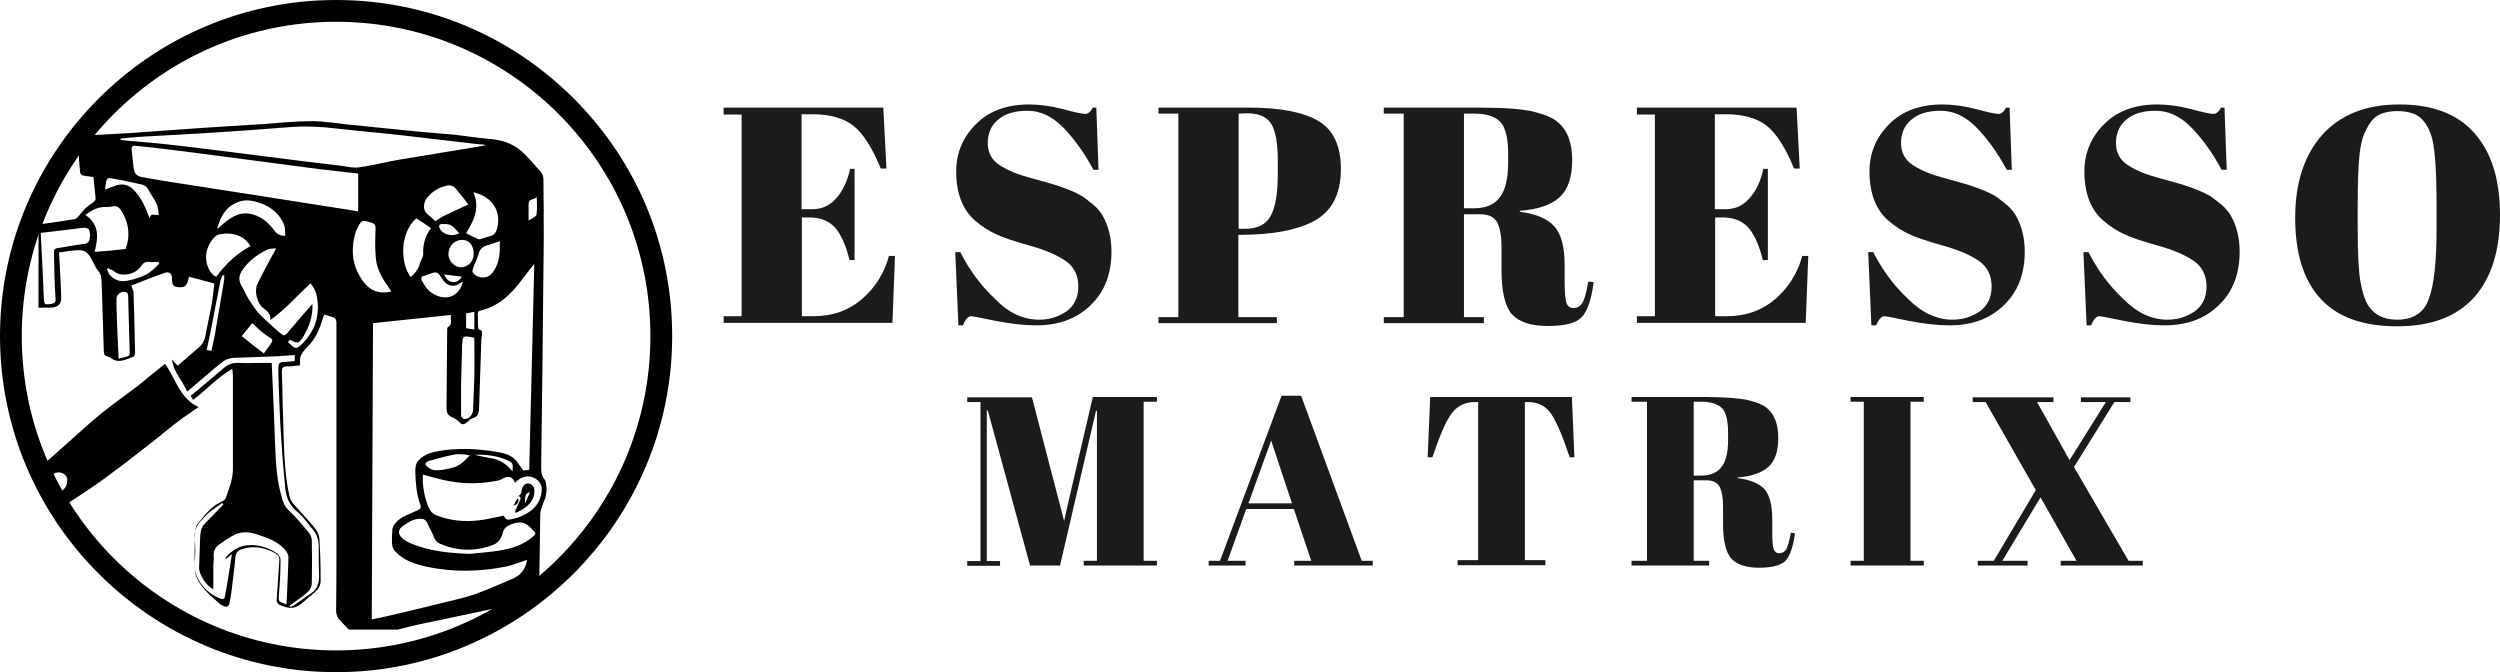
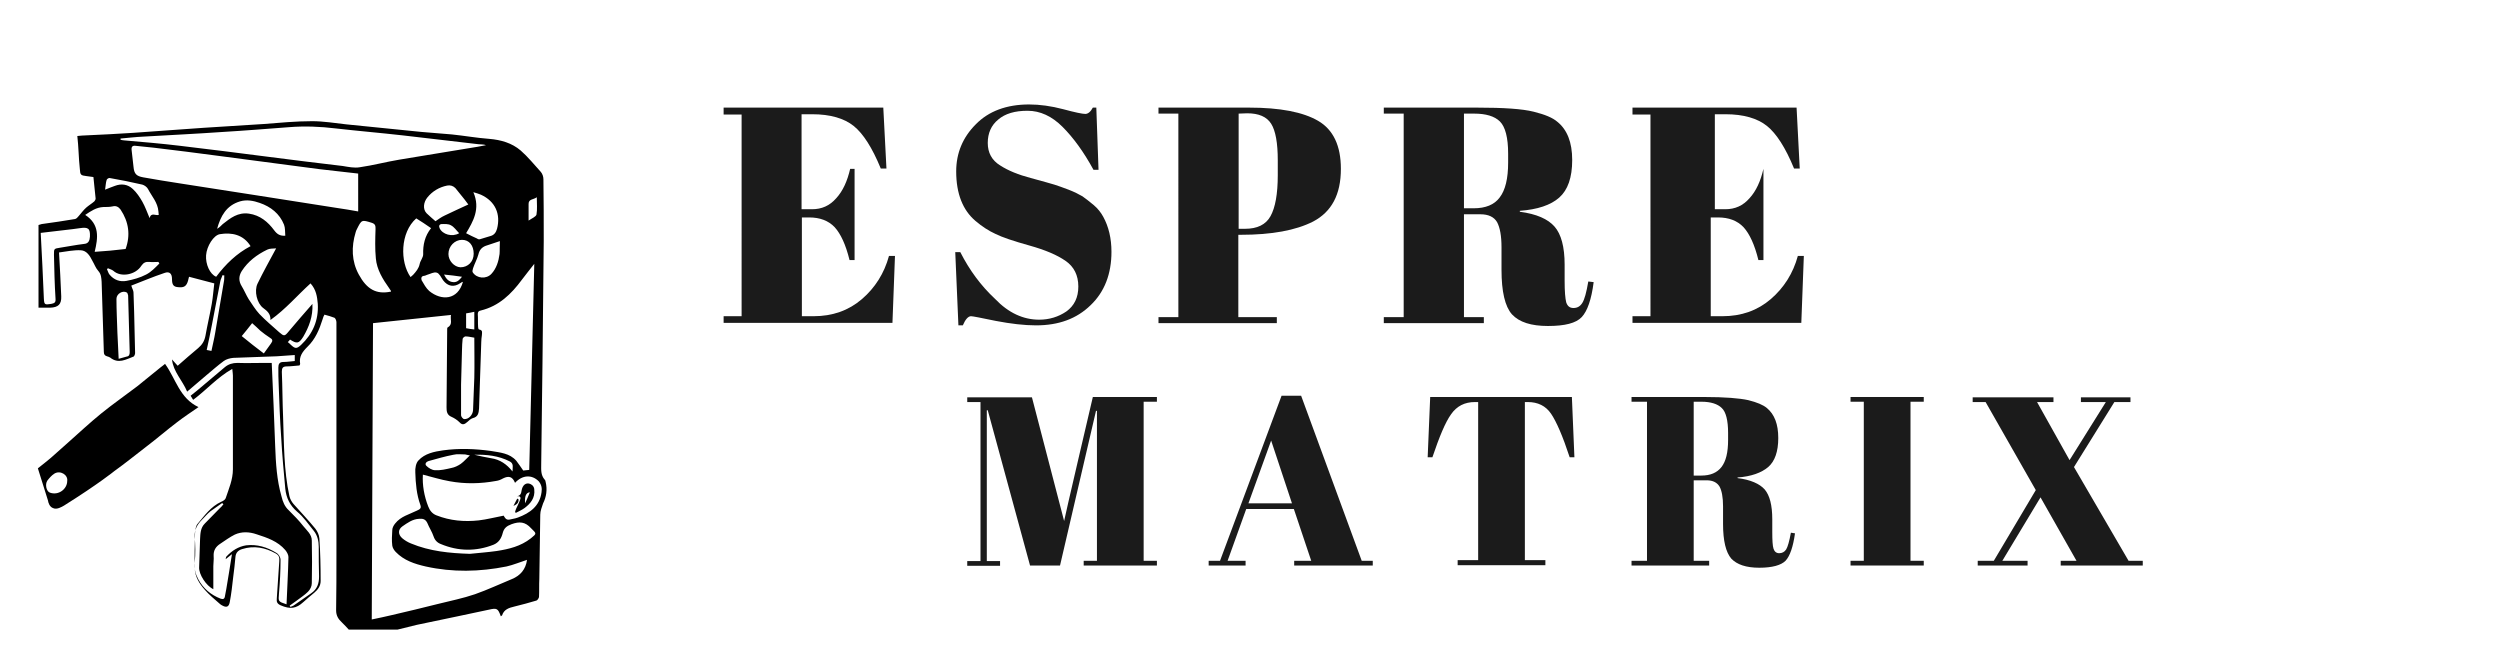
<svg xmlns="http://www.w3.org/2000/svg" xmlns:xlink="http://www.w3.org/1999/xlink" id="uuid-e820e26c-db1a-45f5-833b-bfbfbf66d8aa" x="0px" y="0px" viewBox="0 0 792.2 213" style="enable-background:new 0 0 792.2 213;" xml:space="preserve">
  <style type="text/css"> .st0{clip-path:url(#SVGID_00000132076898679066886850000014138443535929327239_);} .st1{fill:#1B1B1B;} </style>
  <g id="uuid-96c819c3-dcd1-4075-a86e-696508ebc3ec">
    <g>
      <path d="M52.3,115.3c-0.3,0.3-0.9,0.7-1.4,1.1c-2.5,2-4.9,4-7.4,6c-3.8,2.9-7.7,5.6-11.4,8.6c-3.7,3-7.1,6.2-10.6,9.3 c-1.8,1.6-3.6,3.2-5.4,4.8c-1.3,1.1-2.7,2.2-4.1,3.3c1.1,3.4,2.1,6.8,3.2,10.2c0.1,0.7,0.5,2,1.6,2.4c1.2,0.6,2.8-0.4,3.5-0.8 c11-6.9,15.9-10.9,15.9-10.9c3.5-2.5,6.8-5.2,10.2-7.8c3.3-2.5,6.4-5.2,9.7-7.7c2.2-1.7,4.5-3.2,6.8-4.8 C56.9,126.2,55.7,120,52.3,115.3z M21.3,152.4c0,2.6-2.8,4.7-5.5,3.7c-1.1-0.4-1.6-2.6-0.8-3.8c0.6-0.8,1.4-1.7,2.2-2.2 C19.1,148.9,21.6,150.5,21.3,152.4z" />
      <path d="M164.3,158.2c-0.1-0.1-0.3-0.1-0.4-0.2c-0.4,0.7-0.7,1.3-1.2,2.3C164,159.8,164.4,159.1,164.3,158.2z" />
      <path d="M168.6,153.7c-1.3-1-2.7-0.5-3.2,1.2c-0.3,0.9,0,2.1-1.7,2.4c1.3-0.3,1.4,0.5,1.1,1.1c-0.3,0.9-0.8,1.8-1.2,2.7 c-0.2,0.4-0.3,0.8-0.4,1.2c0.1,0.1,0.2,0.1,0.3,0.2c0.9-0.5,1.9-0.9,2.7-1.5c1.9-1.4,3.4-3.2,3.1-5.9 C169.3,154.6,169,154,168.6,153.7z M166.4,159.5c-0.2-2.3,0.3-3.4,1.5-3.5C167.4,157.3,166.9,158.4,166.4,159.5z" />
      <path d="M172.9,152.7c-0.1-0.3-0.1-0.6-0.3-0.7c-1.3-1.5-1.1-3.2-1.1-5c0.1-10.6,0.3-21.2,0.4-31.8c0.1-12.9,0.3-25.9,0.4-38.8 c0-6.5,0-13-0.1-19.6c0-0.8-0.3-1.7-0.8-2.3c-2.1-2.3-4.1-4.8-6.4-6.8c-2.8-2.4-6.3-3.4-10-3.7c-4-0.3-7.9-1-11.8-1.4 c-3.2-0.3-6.5-0.5-9.7-0.8c-7.9-0.8-15.9-1.6-23.8-2.4c-3.6-0.4-7.2-1-10.8-1c-5.1,0-10.3,0.5-15.4,0.9c-6.3,0.4-12.7,0.8-19,1.2 c-7.5,0.5-15,1.1-22.4,1.6c-5,0.3-9.9,0.6-14.9,0.8c-0.8,0-1.7,0.1-2.7,0.2c0.2,1.7,0.3,3.4,0.4,5.1c0.1,1.8,0.2,3.6,0.4,5.4 c0.1,1.8,0.3,2,2.1,2.2c0.7,0.1,1.4,0.2,2.2,0.3c0.2,2.3,0.5,4.6,0.7,6.8c0,0.3-0.2,0.7-0.4,0.9c-0.8,0.7-1.8,1.3-2.6,2 c-0.9,0.8-1.6,1.8-2.4,2.7c-0.3,0.4-0.7,0.8-1.1,0.9c-3.5,0.6-7,1.1-10.6,1.6c-0.3,0.1-0.7,0.2-1,0.3v26.2c1.2,0,2.4,0,3.7,0 c2.6-0.1,3.6-1.1,3.5-3.6c-0.2-4.5-0.4-9.1-0.7-13.9c2.3-0.3,4.6-0.8,6.9-0.7c1.9,0.1,2.9,1.8,3.7,3.4c0.6,1,1,2.2,1.8,3.1 c1,1.1,1,2.3,1.1,3.5c0.2,7.4,0.5,14.8,0.7,22.2c0,0.8,0.3,1.2,1,1.4c0.3,0.1,0.7,0.2,1,0.4c2.6,2.1,5,0.6,7.4-0.3 c0.3-0.1,0.6-1,0.5-1.4c-0.1-4.3-0.2-8.6-0.3-12.8c-0.1-2-0.1-4.1-0.2-6.1c0-0.6-0.4-1.2-0.7-2.2c3.4-1.3,6.9-2.8,10.5-4 c1.6-0.6,2.4,0.2,2.4,1.9c0,1.9,0.5,2.5,2,2.6c1.8,0.2,2.6-0.3,3.1-2.1c0.1-0.3,0.1-0.6,0.3-1.2c2.7,0.7,5.3,1.4,8,2.1 c-0.3,2.2-0.4,4.3-0.8,6.5c-0.6,3.4-1.4,6.7-2,10.1c-0.3,1.6-1,2.8-2.3,3.9c-2.2,1.8-4.3,3.7-6.5,5.6c-0.7-0.8-1.3-1.4-1.8-2 c0.4,3.9,3.3,6.6,4.8,10.2c2.1-1.8,4.1-3.5,6.1-5.2c1.8-1.5,3.6-3.1,5.5-4.5c0.8-0.6,2-0.9,3-1c4.6-0.2,9.2-0.3,13.8-0.5 c1.9-0.1,3.8-0.3,5.7-0.4v1.9c-1.2,0.1-2.4,0.3-3.6,0.3c-1.3,0-1.6,0.7-1.6,1.8c0,1.8,0,3.5,0.1,5.3c0.2,5.6,0.4,11.2,0.8,16.8 c0.3,5.5,0.8,10.9,1.3,16.3c0.3,2.8,1.4,5.2,3.7,7.2c2.1,1.7,3.6,4,5.4,6.2c1.1,1.4,1.5,3.2,1.5,5c0,3.1,0,6.3,0.1,9.4 c0,2.2-0.6,4-2.5,5.3c-1.9,1.3-3.7,2.6-5.6,3.9c-0.3,0.2-0.7,0.3-1,0.4c-0.1-0.1-0.2-0.3-0.2-0.4c0.7-0.5,1.4-1,2.1-1.5 c1.3-1,2.6-1.8,3.7-2.9c0.7-0.7,1.2-1.7,1.2-2.7c0.1-4.5,0.1-9,0-13.5c0-2-1.6-3.2-2.7-4.6c-1.4-1.8-3-3.4-4.6-5 c-1.3-1.2-1.9-2.7-2.3-4.4c-1.5-5.2-1.8-10.5-2-15.8c-0.3-8.8-0.7-17.5-1.1-26.5c-0.8,0-1.6,0-2.4,0c-2.8,0-5.6,0.1-8.5,0 c-1.5,0-2.8,0.4-3.9,1.3c-3,2.5-5.9,5-8.9,7.5c-0.6,0.5-1.3,1-2,1.6c0.3,0.5,0.6,1,0.8,1.3c4.2-3.1,7.6-7.1,12.4-9.8 c0.1,1,0.2,1.6,0.2,2.1c0,9.9,0,19.8,0,29.7c0,3.3-1.3,6.2-2.3,9.2c-0.2,0.5-0.9,0.9-1.4,1.1c-3.3,1.5-5.3,4.4-7.5,7 c-0.6,0.7-0.7,1.9-0.8,2.9c-0.1,3.7-0.2,7.5-0.1,11.2c0.1,2.7,1.5,4.9,3.2,6.8c1.4,1.6,3.1,3,4.7,4.4c0.2,0.2,0.5,0.4,0.7,0.5 c1.4,0.8,2.2,0.6,2.5-1c0.5-2.6,0.8-5.3,1.1-8c0.3-2.1,0.5-4.2,0.7-6.3c0.1-1.3,0.8-2.1,2.1-2.5c3.8-1.2,7.3-0.5,10.7,1.4 c0.9,0.5,1.2,1.2,1.1,2.3c-0.3,4-0.5,8-0.8,12c-0.1,1,0.1,1.6,1.2,2.1c3,1.3,4.9,1.1,7.2-1c1.1-1,2.3-2,3.5-3c1.2-1,2-2.2,2-3.7 c0-4.5-0.1-9-0.4-13.5c-0.1-1.1-0.6-2.2-1.3-3.1c-2.2-2.7-4.6-5.2-6.9-7.8c-0.6-0.7-1.1-1.6-1.3-2.5c-1.8-8.2-1.7-16.7-2-25 c-0.2-4.8-0.2-9.6-0.4-14.4c0-1.2,0.3-1.7,1.6-1.7c1.3,0,2.6-0.2,4-0.3c0.1-0.2,0.2-0.4,0.2-0.5c-0.4-2.3,0.7-3.8,2.3-5.4 c2.5-2.4,3.8-5.5,4.8-8.7c0.1-0.3,0.2-0.6,0.3-0.9c0.1-0.2,0.2-0.3,0.3-0.6c1.1,0.3,2.2,0.6,3.2,1c0.3,0.2,0.6,0.9,0.6,1.4 c0,9.2,0,18.5,0,27.7c0,15.3,0,30.7,0,46c0,5.9,0,11.7-0.1,17.6c0,1.7,0.7,2.8,1.9,3.9c0.7,0.7,1.4,1.4,2.1,2.2H126 c2-0.5,4.1-1,6.1-1.5c4.3-0.9,8.6-1.8,12.9-2.7c3.3-0.7,6.6-1.4,9.9-2.1c2.6-0.6,2.9-0.4,3.8,2.1c0.1-0.1,0.3-0.2,0.4-0.3 c0.6-1.9,2.2-2.4,3.9-2.8c2.4-0.6,4.7-1.2,7-1.9c0.3-0.1,0.7-0.7,0.8-1.1c0.1-1.9,0-3.8,0.1-5.7c0.1-6.8,0.2-13.6,0.3-20.4 c0-1.2,0.5-2.4,0.9-3.6C173.1,157.5,173.5,155.2,172.9,152.7z M88.4,188.1c0.3-3.6,0.5-7.1,0.5-10.7c0-0.8-0.6-1.8-1.3-2.2 c-2.9-1.8-6.1-2.8-9.6-2.4c-2.5,0.4-4.5,1.7-6.2,3.5c-0.2,0.2-0.2,0.4-0.3,0.9c0.7-0.6,1.3-1,2-1.6c-0.6,3.9-1.2,7.5-1.8,11.1 c-0.1,0.7-0.3,1.4-0.4,2.1c-0.1,1-0.6,1.2-1.4,0.9c-3.1-1.2-5.5-3.2-7.1-6.2c-0.9-1.7-1.3-3.3-1.1-5.3c0.3-2.7,0.2-5.5,0-8.2 c-0.1-2.2,0.8-3.8,2.3-5.3c0.9-0.9,1.7-1.9,2.7-2.7c1.2-0.9,2.5-1.7,3.7-2.6c0.1,0.1,0.3,0.3,0.4,0.4c-0.4,0.5-0.8,1-1.3,1.4 c-1.5,1.6-3.1,3.1-4.6,4.7c-1.4,1.4-1.4,3.2-1.5,4.9c-0.1,3-0.2,6-0.3,9c-0.1,2.2,2.2,5.8,4.5,6.9c0-2.5,0-4.9,0-7.3 c0-1.1,0.2-2.1,0.1-3.2c-0.1-1.8,0.7-3,2.1-3.9c1.5-1,3-2.1,4.6-2.9c2.2-1,4.6-0.9,6.9-0.1c3.4,1.1,6.7,2.2,9.1,5 c0.5,0.6,1,1.5,1,2.2c-0.1,5-0.4,9.9-0.6,15C88.1,190.6,88.2,190.6,88.4,188.1z M167.5,64.6c0-1.6,1.6-1.3,2.6-2.1 c0,2,0.2,3.8-0.1,5.5c-0.2,0.7-1.5,1.2-2.5,1.9C167.5,67.8,167.5,66.2,167.5,64.6z M158.3,80.5c-0.3,2.3-1,4.6-2.6,6.3 c-1.6,1.7-4.6,1.5-5.9-0.5c-0.2-0.3,0-0.9,0.1-1.3c0.5-1.5,1.3-2.9,1.7-4.4c0.3-1.3,1-2.2,2.3-2.7c1.4-0.5,2.7-0.9,4.5-1.5 C158.3,78.1,158.4,79.3,158.3,80.5z M145.9,84.7c-2-0.1-3.8-2.1-3.8-4.2c0-2.5,2-4.5,4.3-4.5c2.3,0,3.7,1.8,3.7,4.4 C150.1,82.9,148.3,84.7,145.9,84.7z M150.3,98.8v5.6c-0.9-0.1-1.7-0.2-2.6-0.4v-4.7C148.5,99.2,149.4,99,150.3,98.8z M146.4,87.7 c-0.8,1-1.5,1.8-2.8,1.7c-1.4-0.1-2.2-1-2.9-2.4C142.7,87.2,144.5,87.4,146.4,87.7z M139.3,72.3c-0.3-0.7-0.1-1.2,0.6-1.3 c1,0,2.2-0.1,3,0.4c1,0.5,1.7,1.6,2.6,2.5C143.3,75.2,140.2,74.3,139.3,72.3z M140.9,68.3c-1.1,0.5-2,1.2-2.9,1.8 c-1-0.9-1.9-1.6-2.8-2.5c-1.3-1.3-1-3.5,0.2-5c1.6-2,3.8-3.3,6.3-3.8c1-0.2,1.9,0.1,2.6,0.8c1,1.2,1.9,2.4,2.9,3.6 c0.3,0.4,0.7,0.9,1.2,1.6C145.9,66,143.3,67.1,140.9,68.3z M136.6,72.3c-2,2.5-2.6,5.3-2.5,8.3c0,1-0.9,2-1.1,3 c-0.3,1.5-1.2,2.5-2.1,3.5c-0.2,0.2-0.5,0.4-0.8,0.7c-3.4-4.8-3.3-14.1,1.8-18.6C133.4,70.1,135,71.2,136.6,72.3z M134.4,87.4 c0.3,0,0.6-0.2,0.9-0.3c1.1-0.3,2.2-1,3.1-0.7c0.8,0.2,1.4,1.5,2,2.4c1.5,2,3.5,2.3,5.5,0.9c0.2-0.2,0.5-0.3,0.8-0.4 c-1.6,5.8-6.8,6.1-10.7,2.9c-1-0.9-1.7-2.2-2.4-3.4C133.4,88.1,133.5,87.5,134.4,87.4z M146.1,121.9c0.1-3.7,0.2-7.4,0.3-11.1 c0-1.1,0.1-2.3,0.2-3.4c0-0.3,0.6-0.8,0.9-0.8c1,0,2,0.3,2.8,0.4c0,4.3,0.1,8.5,0,12.7c-0.1,3.4-0.3,6.9-0.4,10.3 c-0.1,1.5-1.4,2.9-2.8,2.8c-0.4,0-1-0.8-1-1.2C146.1,128.4,146.1,125.1,146.1,121.9z M157.5,72.5c-0.3,1.1-0.9,2-2.1,2.3 c-1.1,0.3-2.2,0.7-3.3,1c-0.3,0.1-0.7,0-0.9-0.2c-1.1-0.5-2.2-1-3.5-1.7c2.2-3.7,4.6-7.7,2.3-13c1,0.3,1.7,0.5,2.4,0.8 C157,63.8,158.7,67.9,157.5,72.5z M45.3,43.3c8.5-0.5,17-0.9,25.5-1.5c6.9-0.4,13.9-1,20.8-1.5c4.9-0.4,9.9-0.2,14.8,0.4 c7,0.8,14.1,1.4,21.2,2.2c8,0.9,16,1.9,24,2.8c0.8,0.1,1.6,0,2.4,0.3c-0.9,0.2-1.7,0.3-2.6,0.5c-8.3,1.4-16.6,2.7-24.9,4.1 c-4.2,0.7-8.3,1.8-12.5,2.4c-1.7,0.3-3.6-0.1-5.4-0.4c-7.8-0.9-15.7-1.9-23.5-2.9c-9.4-1.2-18.7-2.4-28.1-3.5 c-5.8-0.7-11.7-1.2-17.5-1.7c-0.4,0-0.8-0.1-1.3-0.2c0-0.1,0-0.3,0-0.4C40.6,43.7,42.9,43.4,45.3,43.3z M33.8,57 c0.1-0.3,0.6-0.6,0.9-0.6c3.5,0.6,6.9,1.3,10.4,2.1c0.7,0.2,1.5,0.8,1.8,1.4c1.2,2.3,3.1,4.3,3.3,7.1c0,0.3,0.1,0.7,0.1,1.1 c-1,0.3-2.4-0.9-2.9,1c-0.8-1.9-1.4-3.6-2.3-5.2c-0.8-1.4-1.8-2.9-3-4c-1.6-1.5-3.6-1.8-5.7-1c-0.9,0.3-1.8,0.7-3.1,1.2 C33.5,58.9,33.5,57.9,33.8,57z M28.5,75c-0.1,1.2-0.4,2.2-1.9,2.3c-2.5,0.3-5,0.8-7.6,1.2c-1.9,0.3-1.9,0.3-1.9,2.2 c0.1,4.7,0.2,9.4,0.5,14c0.1,1.2-0.4,1.4-1.4,1.6c-2,0.3-2.2,0.3-2.3-1.7c-0.3-6.9-0.6-13.8-1-20.8c3.5-0.4,6.9-0.8,10.2-1.2 c0.7-0.1,1.5-0.2,2.2-0.3C28,71.9,28.6,72.4,28.5,75z M30,79.8c1.1-4.5,1.6-8.7-3-11.7c1.8-1.2,3.5-2.4,5.8-2.5c1,0,1.9,0,2.9-0.2 c1.1-0.3,1.9,0.2,2.5,1c2.6,3.9,3.2,8.1,1.6,12.5C36.5,79.3,33.3,79.6,30,79.8z M40.1,113c-0.8,0.2-1.5,0.4-2.5,0.7 c-0.1-2.9-0.3-5.6-0.4-8.3c-0.1-3.6-0.3-7.1-0.3-10.7c0-1.6,2-2.8,3.3-2c0.2,0.1,0.3,0.6,0.4,0.9c0.2,6,0.3,12,0.5,18 C41.1,112.4,40.9,112.9,40.1,113z M46.3,87c-1.9,1-4.1,1.6-6.2,2c-2.1,0.4-4-0.3-5.4-2c-0.4-0.5-0.5-1.1-0.8-1.7 c0.1-0.1,0.2-0.2,0.3-0.3c0.6,0.3,1.2,0.4,1.7,0.8c2.4,2.2,7.1,1.3,8.9-1.6c0.7-1,1.4-1.3,2.5-1.2c1,0.1,1.9,0,2.9,0 c0.1,0.2,0.2,0.3,0.3,0.5C49.2,84.8,47.9,86.2,46.3,87z M71,88.9c-0.9,5.5-1.9,11-2.8,16.5c-0.3,1.9-0.8,3.8-1.2,5.8 c-0.6-0.1-1-0.2-1.5-0.3c0.6-2.8,1.2-5.5,1.7-8.2c0.9-4.5,1.7-9,2.6-13.5c0.1-0.7,0.5-1.3,0.7-2c0.2,0,0.4,0.1,0.6,0.1 C71,87.8,71.1,88.4,71,88.9z M68.5,87.7c-2-0.8-3.4-4-3.2-6.8c0.2-2.9,2.4-6.4,4.4-6.7c3.7-0.6,7.4,0.1,9.7,3.8 C75,80.3,71.5,83.7,68.5,87.7z M68.8,72.5c1.1-4,2.9-7.4,7.3-8.7c2.1-0.6,4.2-0.2,6.2,0.5c3.5,1.2,6.3,3.4,7.7,6.9 c0.4,1,0.3,2.3,0.4,3.5c-1.7,0.1-2.6-0.5-3.5-1.7c-2-2.7-4.5-4.8-8-5.3c-3.5-0.5-5.9,1.4-8.3,3.3C70,71.6,69.5,72.1,68.8,72.5z M85.9,108.8c-0.8,1.1-1.5,2.1-2.3,3.2c-2.4-1.8-4.7-3.6-7-5.5c1.1-1.3,2.2-2.7,3.3-4.1c0.9,0.8,1.8,1.6,2.6,2.4 c1,0.8,1.9,1.5,3,2.2C86.4,107.5,86.5,108,85.9,108.8z M95.4,109.3c-1.4,1.3-1.9,1.2-3.2,0c-0.3-0.3-0.6-0.6-1-0.9 c0.3-0.3,0.5-0.5,0.7-0.8c2.2,1.4,2.8,1.3,4.2-0.9c1.8-3.1,3.1-6.4,2.9-10.4c-2.6,3-5.1,5.8-7.5,8.7c-1.3,1.6-1.5,1.6-3,0.3 c-2.1-1.9-4.3-3.7-6.3-5.8c-1.3-1.4-2.3-3.1-3.4-4.7c-0.8-1.3-1.4-2.8-2.2-4.1c-1-1.6-1-3.2,0-4.8c2-3.1,4.8-5.2,8.1-6.8 c0.8-0.4,1.8-0.3,2.8-0.4c-2.1,3.9-4.1,7.5-5.9,11.2c-1.1,2.3-0.2,6.2,1.8,7.7c1.2,0.9,2.4,1.8,2.3,3.8c4.9-3.5,8.5-7.8,12.7-11.6 c1.8,2,2.1,4.2,2.3,6.5C101,101.5,99.1,105.8,95.4,109.3z M106.8,65.9c-8.5-1.3-17-2.7-25.5-4c-8.1-1.3-16.3-2.5-24.4-3.8 c-3.8-0.6-7.7-1.2-11.5-1.9c-2.2-0.4-2.9-1.1-3.1-3.4c-0.2-1.8-0.4-3.5-0.6-5.3c-0.1-1,0.3-1.4,1.2-1.3c1.9,0.2,3.9,0.4,5.8,0.6 c6.9,0.8,13.7,1.7,20.6,2.6c10.6,1.4,21.2,2.8,31.9,4.2c4.1,0.5,8.1,0.9,12.3,1.4V67C111.2,66.6,109,66.2,106.8,65.9z M113.7,87 c-2.3-4.2-2.4-8.8-1-13.4c0.1-0.3,0.2-0.7,0.4-1c1.5-3,1.5-3,4.7-2c1.2,0.4,1.2,1,1.2,2c-0.1,3.1-0.2,6.2,0.1,9.3 c0.3,3.5,2.2,6.6,4.2,9.4c0.2,0.3,0.4,0.6,0.6,0.9c0,0.1,0,0.2,0,0.2C119.2,93.4,116.2,91.6,113.7,87z M162.2,183.5 c-3.9,1.6-7.7,3.4-11.7,4.8c-3.8,1.3-7.8,2.1-11.8,3.1c-4.8,1.2-9.7,2.4-14.5,3.5c-2,0.5-4.1,0.9-6.4,1.4 c0.1-31.4,0.3-62.6,0.4-93.9c8.3-0.9,16.4-1.7,24.7-2.6c-0.3,1.5,0.7,3-1.1,4c-0.1,0.1-0.1,0.5-0.1,0.7 c-0.1,8.2-0.1,16.4-0.2,24.6c0,1.2,0.1,2.4,1.6,3c0.9,0.4,1.8,1,2.5,1.7c0.9,1,1.6,0.7,2.5-0.1c0.5-0.5,1.1-1,1.7-1.2 c1.7-0.4,1.9-1.6,2-3.1c0.2-7,0.5-14,0.7-21c0-0.7,0.1-1.5,0.2-2.2c0-0.7,0.4-1.6-0.9-1.8c-0.2,0-0.3-0.5-0.3-0.8 c-0.1-1.4,0-2.7-0.1-4.1c0-0.7,0.3-1,0.9-1.1c5.8-1.4,9.7-5.2,13.1-9.8c1.2-1.6,2.5-3.2,3.9-5c-0.5,21.9-1.1,43.6-1.6,65.3 c-0.7,0.1-1.4,0.1-1.9,0.2c-0.8-1.1-1.4-2.1-2.2-3.1c-2.1-2.4-5.1-2.6-8-3.1c-5-0.7-10.1-0.9-15.2-0.2c-2.8,0.4-5.8,1-7.8,3.2 c-0.8,0.8-1.1,2.5-1,3.8c0.1,3.5,0.4,7,1.6,10.3c0.4,1.1-0.2,1.4-1.1,1.8c-2.4,1.2-5.1,1.8-6.9,4.1c-0.5,0.6-0.9,1.4-0.9,2.1 c-0.1,1.6-0.2,3.3,0,4.9c0.1,0.7,0.6,1.5,1.1,2c2.6,2.7,6,3.8,9.5,4.6c8.5,1.9,17.1,1.7,25.6,0c2.2-0.5,4.3-1.4,6.5-2.1 C166.6,180.4,164.9,182.4,162.2,183.5z M162.4,149.4c-1.8-2.3-4-3.8-6.8-4.2c-1.8-0.3-3.6-0.7-5.3-1.1c3.9-0.1,7.7,0.3,11.2,2.1 C162.9,146.9,162.4,148.2,162.4,149.4z M148.9,144.3c-1,0.9-1.8,1.9-2.9,2.7c-0.9,0.6-1.9,1.1-3,1.3c-1.7,0.4-3.4,0.8-5.1,0.7 c-1,0-2.1-0.7-2.8-1.4c-0.6-0.6,0-1.3,0.7-1.5c2.6-0.7,5.2-1.5,7.9-2c1.2-0.3,2.5-0.1,3.7-0.1C148,144.1,148.6,144.3,148.9,144.3z M168.2,170.6c-3.2,2.5-6.9,3.4-10.8,4c-2.8,0.4-5.7,0.6-8.5,0.9c-6.4-0.2-12.7-0.8-18.7-3.3c-1-0.4-2-1-2.8-1.7 c-1.3-1.2-1.3-2.7,0.1-3.7c1.6-1.1,3.2-2.3,5.3-2.4c1.2-0.1,2,0.1,2.6,1.3c0.6,1.5,1.5,2.8,2,4.3c0.4,1.2,1.2,2,2.3,2.4 c5.5,2.3,11.1,2.4,16.7,0.2c1.7-0.7,2.5-2.1,2.9-3.7c0.4-1.5,1.2-2.2,2.8-2.8c2.5-0.9,4.3-0.8,6.2,1.3 C170,169.1,170.2,169,168.2,170.6z M171.6,156c-0.6,4.4-3.7,6.6-7.5,8c-0.5,0.2-1,0.3-1.5,0.4c-1.9,0.5-2.2,0.4-3-1 c-2.7,0.5-5.3,1.2-7.9,1.5c-4.6,0.5-9.1,0.1-13.4-1.6c-1.3-0.5-2.1-1.5-2.6-2.8c-1.3-3.3-1.9-6.8-1.7-10.1 c2.8,0.7,5.6,1.6,8.5,2.1c4.9,0.9,9.8,0.8,14.7-0.1c0.8-0.1,1.5-0.4,2.2-0.8c1.8-0.9,3-0.6,3.8,1.4c2.3-2.5,5.3-2.7,7.5-0.5 C171.6,153.6,171.8,154.7,171.6,156z" />
      <g>
        <defs>
-           <rect id="SVGID_1_" width="213" height="213" />
-         </defs>
+           </defs>
        <clipPath id="SVGID_00000024704690757506240210000016205800968468478633_">
          <use xlink:href="#SVGID_1_" style="overflow:visible;" />
        </clipPath>
        <g style="clip-path:url(#SVGID_00000024704690757506240210000016205800968468478633_);">
          <path d="M106.5,213C47.8,213,0,165.2,0,106.5S47.8,0,106.5,0c28.5,0,55.2,11.1,75.3,31.2C201.9,51.3,213,78,213,106.5 C213,165.2,165.2,213,106.5,213z M106.5,6.9c-54.9,0-99.6,44.6-99.6,99.6s44.6,99.6,99.6,99.6s99.6-44.6,99.6-99.6 c0-26.6-10.4-51.6-29.1-70.4C158.1,17.3,133.1,6.9,106.5,6.9L106.5,6.9z" />
        </g>
      </g>
    </g>
    <g>
      <g id="Espresso">
        <path class="st1" d="M229.2,34.1h50.7l1,19.3h-1.8c-2.7-6.6-5.6-11.1-8.6-13.5c-3-2.4-7.4-3.7-13.1-3.7h-3.4v30.1h3.3 c3.1,0,5.6-1.1,7.7-3.5c2.1-2.3,3.5-5.4,4.4-9.3h1.4v28.9h-1.6c-1.2-4.9-2.8-8.3-4.7-10.4c-2-2.1-4.7-3.1-8.1-3.1h-2.3v31.3h3.7 c6,0,11.1-1.8,15.3-5.4c4.2-3.6,7.1-8.2,8.6-13.7h1.9l-0.8,21.2h-53.5v-2.1h5.7V36.3h-5.7V34.1L229.2,34.1z" />
        <path class="st1" d="M329.3,101.3c3.2,0,6.1-0.9,8.6-2.6c2.5-1.8,3.8-4.4,3.8-7.9c0-3.6-1.4-6.3-4-8.1c-2.7-1.9-6.5-3.5-11.5-4.9 c-5-1.4-8.6-2.6-10.8-3.7c-2.2-1-4.3-2.4-6.3-4.1c-4-3.4-6.1-8.6-6.1-15.7c0-5.8,2.1-10.8,6.2-14.9c4.1-4.2,9.8-6.3,16.9-6.3 c3.4,0,7,0.5,10.8,1.5c3.7,1,6.1,1.5,7,1.5c0.9,0,1.7-0.7,2.4-2h1.1l0.7,19.7h-1.6c-3.1-5.7-6.4-10.2-9.8-13.6 c-3.4-3.4-7.1-5.1-11.1-5.1c-4,0-7.1,0.9-9.3,2.8c-2.2,1.8-3.3,4.3-3.3,7.4c0,3.1,1.3,5.5,3.9,7.1c2.6,1.7,5.9,3,9.7,4 c3.8,1,6.4,1.8,7.5,2.1c1.2,0.4,2.7,0.9,4.5,1.6c1.8,0.7,3.2,1.4,4.4,2.1c1.1,0.8,2.3,1.7,3.6,2.8c1.3,1.1,2.3,2.4,3,3.7 c1.7,3.1,2.6,6.8,2.6,11.1c0,7-2.2,12.7-6.6,16.9c-4.4,4.3-10.1,6.4-17.3,6.4c-3.7,0-8-0.5-12.7-1.4c-4.8-1-7.4-1.5-7.9-1.5 c-0.9,0-1.8,1-2.6,2.9h-1.4l-1-23.2h1.6c2.9,5.7,6.5,10.6,11,14.8C319.6,99.2,324.3,101.3,329.3,101.3z" />
        <path class="st1" d="M367.2,34.1h28.6c9.8,0,17.1,1.4,21.9,4.2c4.8,2.8,7.2,7.9,7.2,15.2c0,8.1-2.9,13.6-8.8,16.7 c-5.5,2.8-13.1,4.2-22.9,4.2h-0.8v26.1h12.2v1.9h-37.5v-1.9h6.3V36h-6.3V34.1L367.2,34.1z M392.5,36v36.5h2c3.9,0,6.6-1.3,8.1-4 c1.5-2.7,2.3-7,2.3-13v-4.7c0-5.5-0.7-9.4-2.1-11.6c-1.4-2.2-3.9-3.3-7.6-3.3L392.5,36L392.5,36z" />
        <path class="st1" d="M469.1,67.9h-5.2v32.6h6.3v1.9h-31.7v-1.9h6.3V36h-6.3v-1.9H468c8.5,0,14.4,0.4,18,1.3 c3.6,0.9,6,1.9,7.5,3.2c3.1,2.5,4.7,6.5,4.7,12.1s-1.4,9.5-4.1,11.9c-2.7,2.4-6.9,3.8-12.5,4.2v0.3c5.3,0.7,8.9,2.3,11,4.7 c2.1,2.4,3.2,6.4,3.2,12.1V89c0,3.4,0.2,5.6,0.5,6.8c0.4,1.2,1.1,1.8,2.3,1.8s2.1-0.5,2.8-1.6c0.7-1.1,1.3-3.3,1.9-6.8l1.7,0.2 c-0.7,5.5-2,9.2-3.8,11.1c-1.8,1.9-5.3,2.8-10.7,2.8c-5.3,0-9.1-1.2-11.4-3.7c-2.2-2.5-3.3-7.2-3.3-14.1v-7.1 c0-3.7-0.5-6.3-1.4-8C473.4,68.7,471.6,67.9,469.1,67.9L469.1,67.9z M463.9,36v30h3.1c3.7,0,6.5-1.1,8.2-3.4 c1.8-2.3,2.7-6,2.7-11.1v-2.8c0-5.1-0.9-8.5-2.6-10.2c-1.7-1.7-4.5-2.5-8.2-2.5L463.9,36L463.9,36z" />
-         <path class="st1" d="M518.6,34.1h50.7l1,19.3h-1.8c-2.7-6.6-5.6-11.1-8.6-13.5c-3-2.4-7.4-3.7-13.1-3.7h-3.4v30.1h3.3 c3.1,0,5.6-1.1,7.7-3.5c2.1-2.3,3.5-5.4,4.4-9.3h1.4v28.9h-1.6c-1.2-4.9-2.8-8.3-4.7-10.4c-2-2.1-4.7-3.1-8.1-3.1h-2.3v31.3h3.7 c6,0,11.1-1.8,15.3-5.4c4.2-3.6,7.1-8.2,8.6-13.7h1.9l-0.8,21.2h-53.5v-2.1h5.7V36.3h-5.7V34.1L518.6,34.1z" />
-         <path class="st1" d="M618.7,101.3c3.2,0,6.1-0.9,8.6-2.6c2.5-1.8,3.8-4.4,3.8-7.9c0-3.6-1.4-6.3-4-8.1c-2.7-1.9-6.5-3.5-11.5-4.9 c-5-1.4-8.6-2.6-10.8-3.7c-2.2-1-4.3-2.4-6.3-4.1c-4-3.4-6.1-8.6-6.1-15.7c0-5.8,2.1-10.8,6.2-14.9c4.1-4.2,9.8-6.3,16.9-6.3 c3.4,0,7,0.5,10.8,1.5c3.7,1,6.1,1.5,7,1.5c0.9,0,1.7-0.7,2.4-2h1.1l0.7,19.7h-1.6c-3.1-5.7-6.4-10.2-9.8-13.6 c-3.4-3.4-7.1-5.1-11.1-5.1c-4,0-7.1,0.9-9.3,2.8c-2.2,1.8-3.3,4.3-3.3,7.4c0,3.1,1.3,5.5,3.9,7.1c2.6,1.7,5.9,3,9.7,4 c3.8,1,6.4,1.8,7.5,2.1c1.2,0.4,2.7,0.9,4.5,1.6c1.8,0.7,3.2,1.4,4.4,2.1c1.1,0.8,2.3,1.7,3.6,2.8c1.3,1.1,2.3,2.4,3,3.7 c1.7,3.1,2.6,6.8,2.6,11.1c0,7-2.2,12.7-6.6,16.9c-4.4,4.3-10.1,6.4-17.3,6.4c-3.7,0-8-0.5-12.7-1.4c-4.8-1-7.4-1.5-7.9-1.5 c-0.9,0-1.8,1-2.6,2.9H593l-1-23.2h1.6c2.9,5.7,6.5,10.6,11,14.8C609.1,99.2,613.8,101.3,618.7,101.3L618.7,101.3z" />
-         <path class="st1" d="M686.8,101.3c3.2,0,6.1-0.9,8.6-2.6c2.5-1.8,3.8-4.4,3.8-7.9c0-3.6-1.4-6.3-4-8.1c-2.7-1.9-6.5-3.5-11.5-4.9 c-5-1.4-8.6-2.6-10.8-3.7c-2.2-1-4.3-2.4-6.3-4.1c-4-3.4-6.1-8.6-6.1-15.7c0-5.8,2.1-10.8,6.2-14.9c4.1-4.2,9.8-6.3,16.9-6.3 c3.4,0,7,0.5,10.8,1.5c3.7,1,6.1,1.5,7,1.5c0.9,0,1.7-0.7,2.4-2h1.1l0.7,19.7h-1.6c-3.1-5.7-6.4-10.2-9.8-13.6 c-3.4-3.4-7.1-5.1-11.1-5.1c-4,0-7.1,0.9-9.3,2.8c-2.2,1.8-3.3,4.3-3.3,7.4c0,3.1,1.3,5.5,3.9,7.1c2.6,1.7,5.9,3,9.7,4 c3.8,1,6.4,1.8,7.5,2.1c1.2,0.4,2.7,0.9,4.5,1.6c1.8,0.7,3.2,1.4,4.4,2.1c1.1,0.8,2.3,1.7,3.6,2.8c1.3,1.1,2.3,2.4,3,3.7 c1.7,3.1,2.6,6.8,2.6,11.1c0,7-2.2,12.7-6.6,16.9c-4.4,4.3-10.1,6.4-17.3,6.4c-3.7,0-8-0.5-12.7-1.4c-4.8-1-7.4-1.5-7.9-1.5 c-0.9,0-1.8,1-2.6,2.9h-1.4l-1-23.2h1.6c2.9,5.7,6.5,10.6,11,14.8C677.2,99.2,681.9,101.3,686.8,101.3L686.8,101.3z" />
-         <path class="st1" d="M772.1,72.3v-7.2c0-11.9-0.6-19.4-1.8-22.5c-1.3-3.6-3.2-5.8-5.6-6.6c-1.4-0.5-3-0.8-5-0.8 c-1.9,0-3.6,0.3-5,0.8c-1.4,0.5-2.5,1.4-3.5,2.7c-0.9,1.3-1.6,2.7-2.2,4.1c-0.5,1.4-1,3.4-1.3,6c-0.4,3.8-0.6,9.4-0.6,16.7v7 c0,7.9,0.3,13.6,0.9,16.9c0.6,3.3,1.4,5.7,2.3,7.2c2,3.2,5.1,4.7,9.3,4.7c5.1,0,8.5-2.2,10-6.5C771.3,90.5,772.1,83,772.1,72.3 L772.1,72.3z M759.6,103.4c-10.8,0-19-2.9-24.3-8.8c-5.4-5.9-8-14.4-8-25.6c0-11.1,2.9-19.9,8.6-26.3c5.8-6.4,13.9-9.6,24.4-9.6 c10.5,0,18.5,3,23.8,9.1c5.4,6.1,8.1,14.7,8.1,25.9c0,11.2-2.7,19.9-8.1,26C778.6,100.3,770.5,103.4,759.6,103.4z" />
+         <path class="st1" d="M518.6,34.1h50.7l1,19.3h-1.8c-2.7-6.6-5.6-11.1-8.6-13.5c-3-2.4-7.4-3.7-13.1-3.7h-3.4v30.1h3.3 c3.1,0,5.6-1.1,7.7-3.5c2.1-2.3,3.5-5.4,4.4-9.3v28.9h-1.6c-1.2-4.9-2.8-8.3-4.7-10.4c-2-2.1-4.7-3.1-8.1-3.1h-2.3v31.3h3.7 c6,0,11.1-1.8,15.3-5.4c4.2-3.6,7.1-8.2,8.6-13.7h1.9l-0.8,21.2h-53.5v-2.1h5.7V36.3h-5.7V34.1L518.6,34.1z" />
      </g>
      <g id="Matrix">
        <path class="st1" d="M346.3,125.8h20.3v1.5h-4.2v50.4h4.2v1.5h-23.2v-1.5h4.2v-47.5h-0.3l-11.4,49h-9.5l-13.4-49.2h-0.3v47.8h4.2 v1.5h-10.4v-1.5h4.2v-50.4h-4.2v-1.5H327l10.2,39.2C337.1,165.1,346.3,125.8,346.3,125.8z" />
        <path class="st1" d="M415.5,177.7l-5.5-16.4h-15.1l-5.9,16.4h5.7v1.5h-11.7v-1.5h3.6l19.5-52.3h6.2l19.2,52.3h3.5v1.5h-24.9v-1.5 H415.5z M402.8,139.6l-7.2,19.9h13.8L402.8,139.6z" />
        <path class="st1" d="M498.1,125.8l0.8,19.1h-1.5c-2.2-6.7-4.2-11.3-5.9-13.8c-1.7-2.5-4.2-3.7-7.4-3.7h-0.9v50.1h6.5v1.6h-27.8 v-1.6h6.5v-50.1h-1c-3.3,0-5.8,1.3-7.6,3.9c-1.8,2.5-3.7,7.1-5.9,13.6h-1.5l0.8-19.1H498.1L498.1,125.8z" />
        <path class="st1" d="M540.8,152.2h-4.1v25.5h4.9v1.5H517v-1.5h4.9v-50.4H517v-1.5h23c6.6,0,11.3,0.4,14,1 c2.8,0.7,4.7,1.5,5.9,2.5c2.4,2,3.6,5.1,3.6,9.5c0,4.3-1.1,7.4-3.2,9.2c-2.1,1.8-5.4,3-9.7,3.3v0.2c4.1,0.5,7,1.8,8.6,3.6 c1.6,1.9,2.4,5,2.4,9.5v4c0,2.6,0.1,4.4,0.4,5.3c0.3,0.9,0.9,1.4,1.8,1.4c0.9,0,1.7-0.4,2.2-1.2c0.5-0.8,1-2.6,1.5-5.3l1.3,0.2 c-0.6,4.3-1.6,7.2-3,8.7c-1.4,1.4-4.2,2.2-8.3,2.2c-4.2,0-7.1-1-8.9-2.9c-1.7-2-2.6-5.6-2.6-11v-5.6c0-2.8-0.4-4.9-1.1-6.2 C544.1,152.9,542.8,152.2,540.8,152.2L540.8,152.2z M536.7,127.3v23.4h2.4c2.9,0,5-0.9,6.4-2.7c1.4-1.8,2.1-4.6,2.1-8.6v-2.2 c0-4-0.7-6.7-2-7.9c-1.3-1.3-3.5-2-6.4-2H536.7z" />
        <path class="st1" d="M586.4,125.8h23.2v1.5h-4.2v50.4h4.2v1.5h-23.2v-1.5h4.2v-50.4h-4.2V125.8z" />
        <path class="st1" d="M679,179.2h-26v-1.5h5l-11.4-20.1l-12.1,20.1h8v1.5h-15.8v-1.5h5.1l13.3-22.4l-15.9-27.9h-4.1v-1.5h25.6v1.5 h-5.2l10.3,18.4l11.5-18.4h-7.9v-1.5h15.7v1.5h-5.1L657.2,148l17.3,29.7h4.5L679,179.2L679,179.2z" />
      </g>
    </g>
  </g>
</svg>